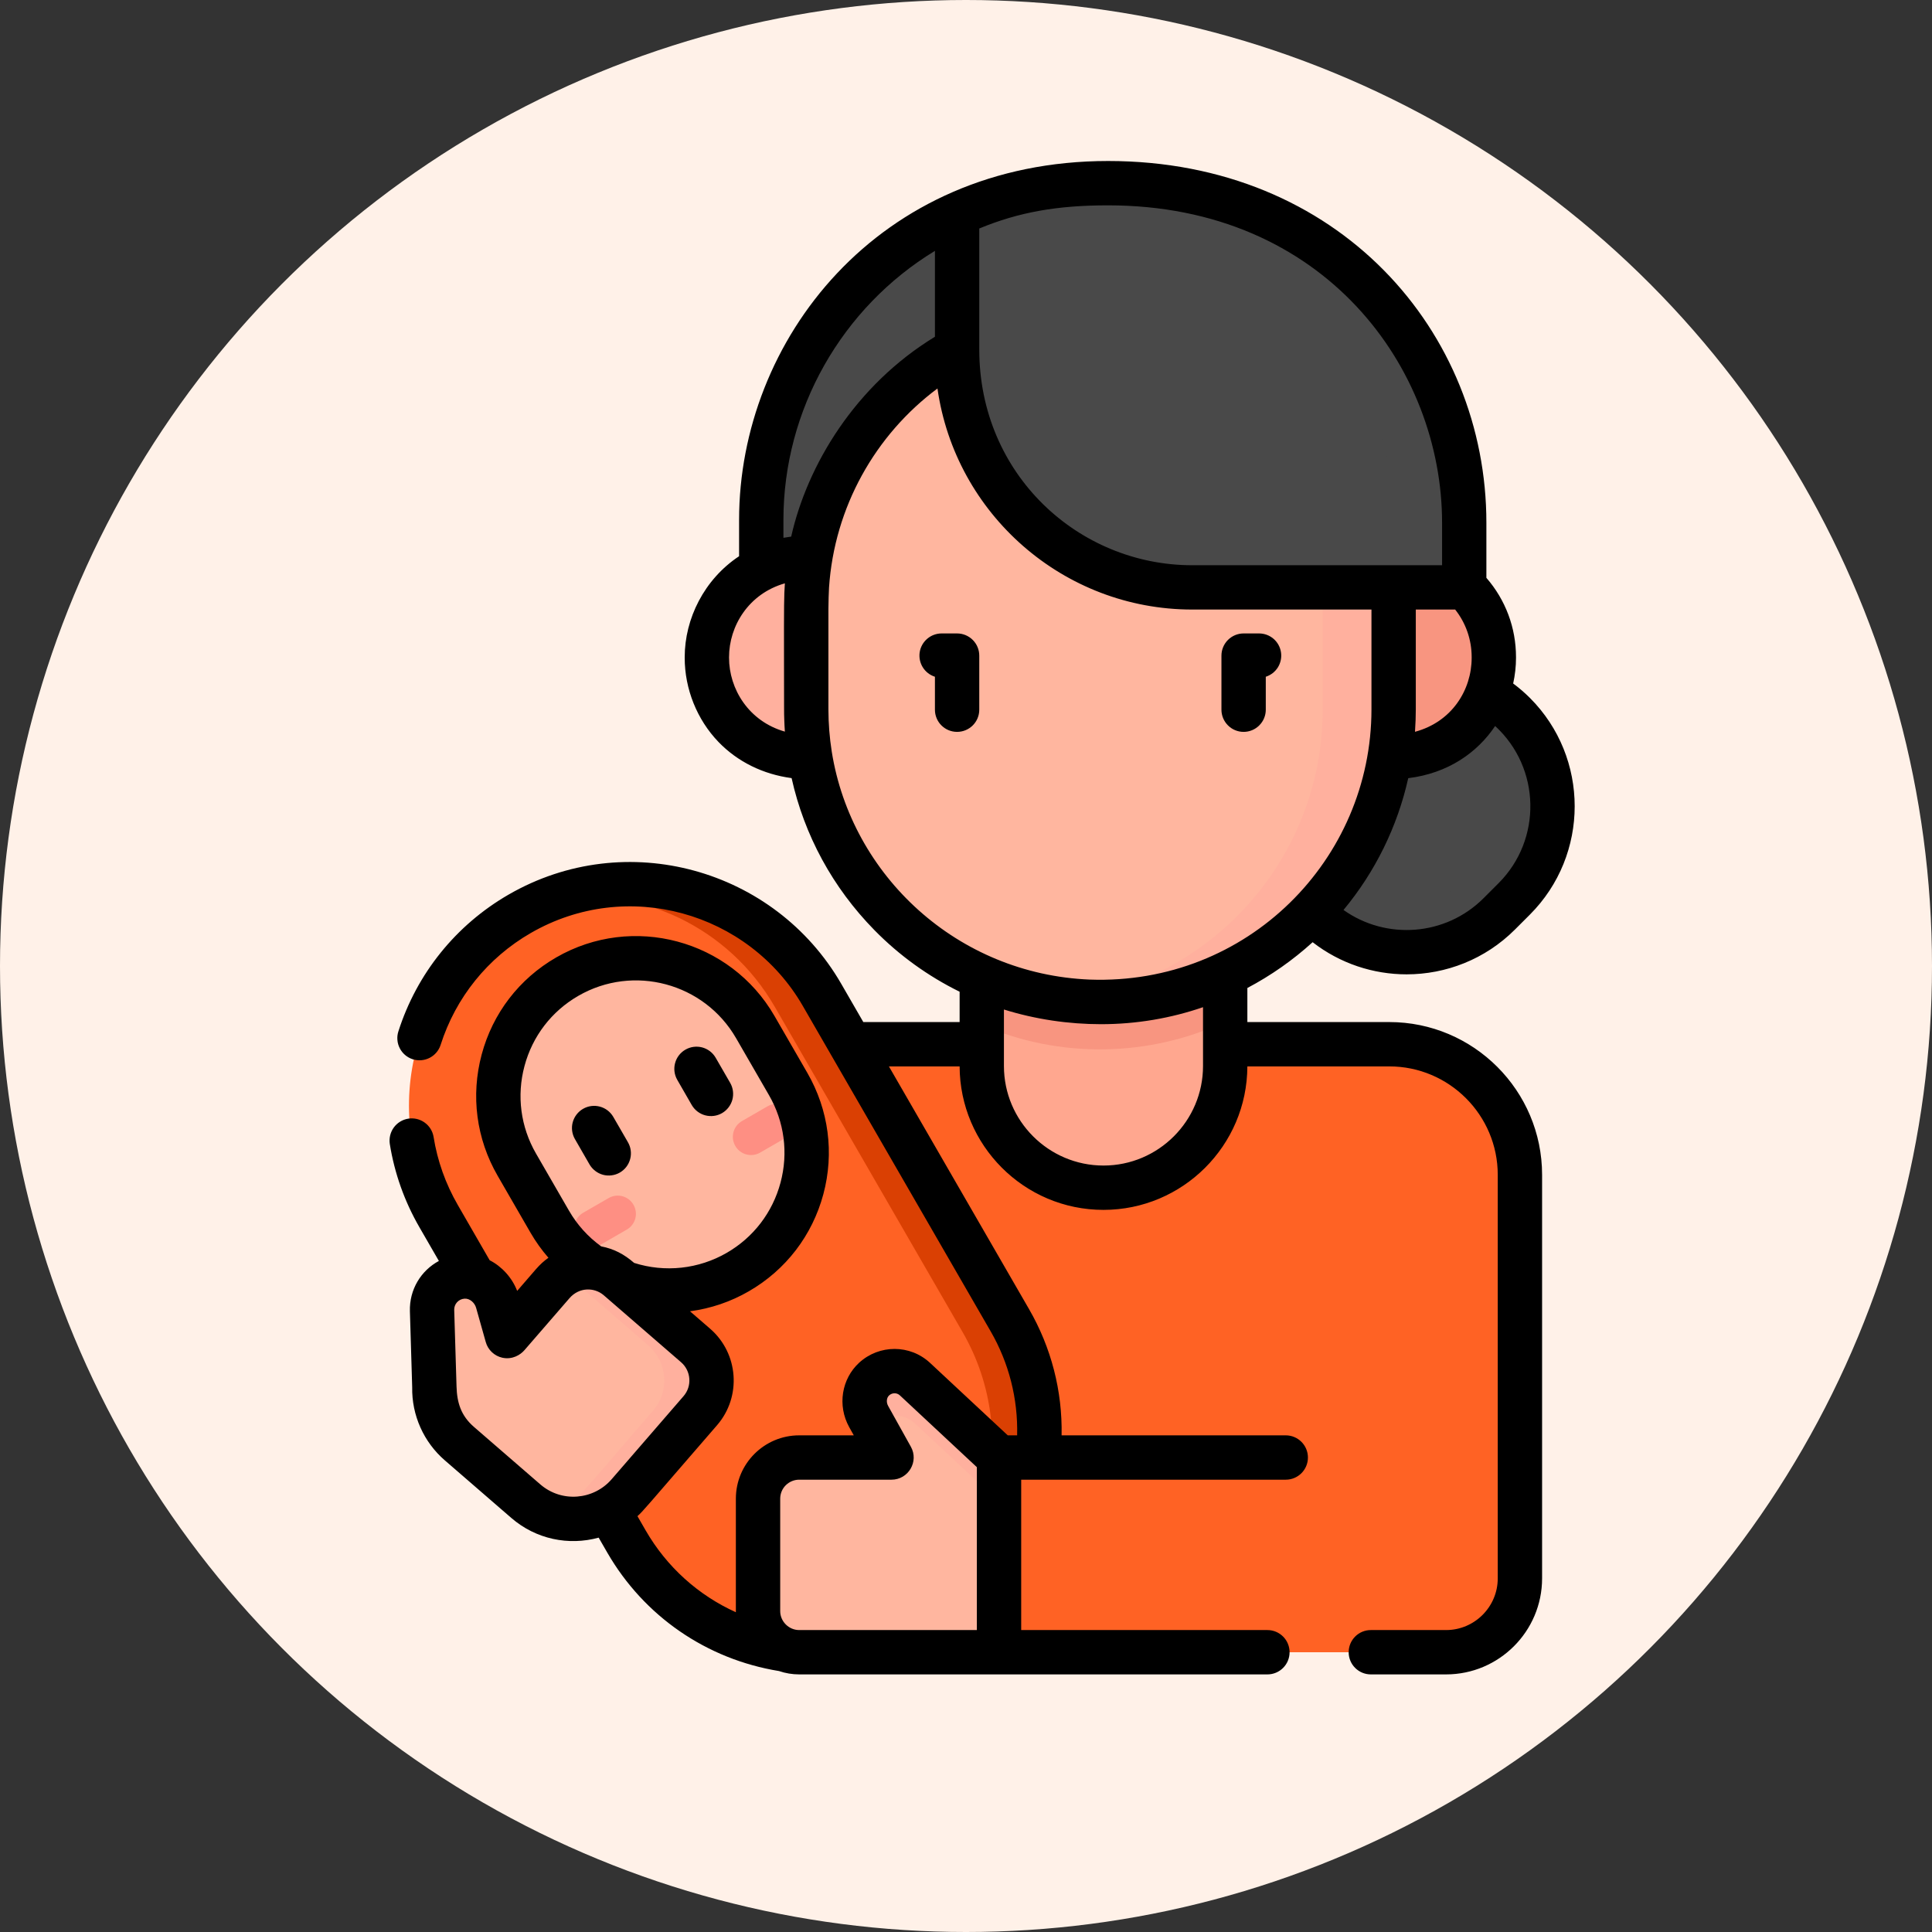
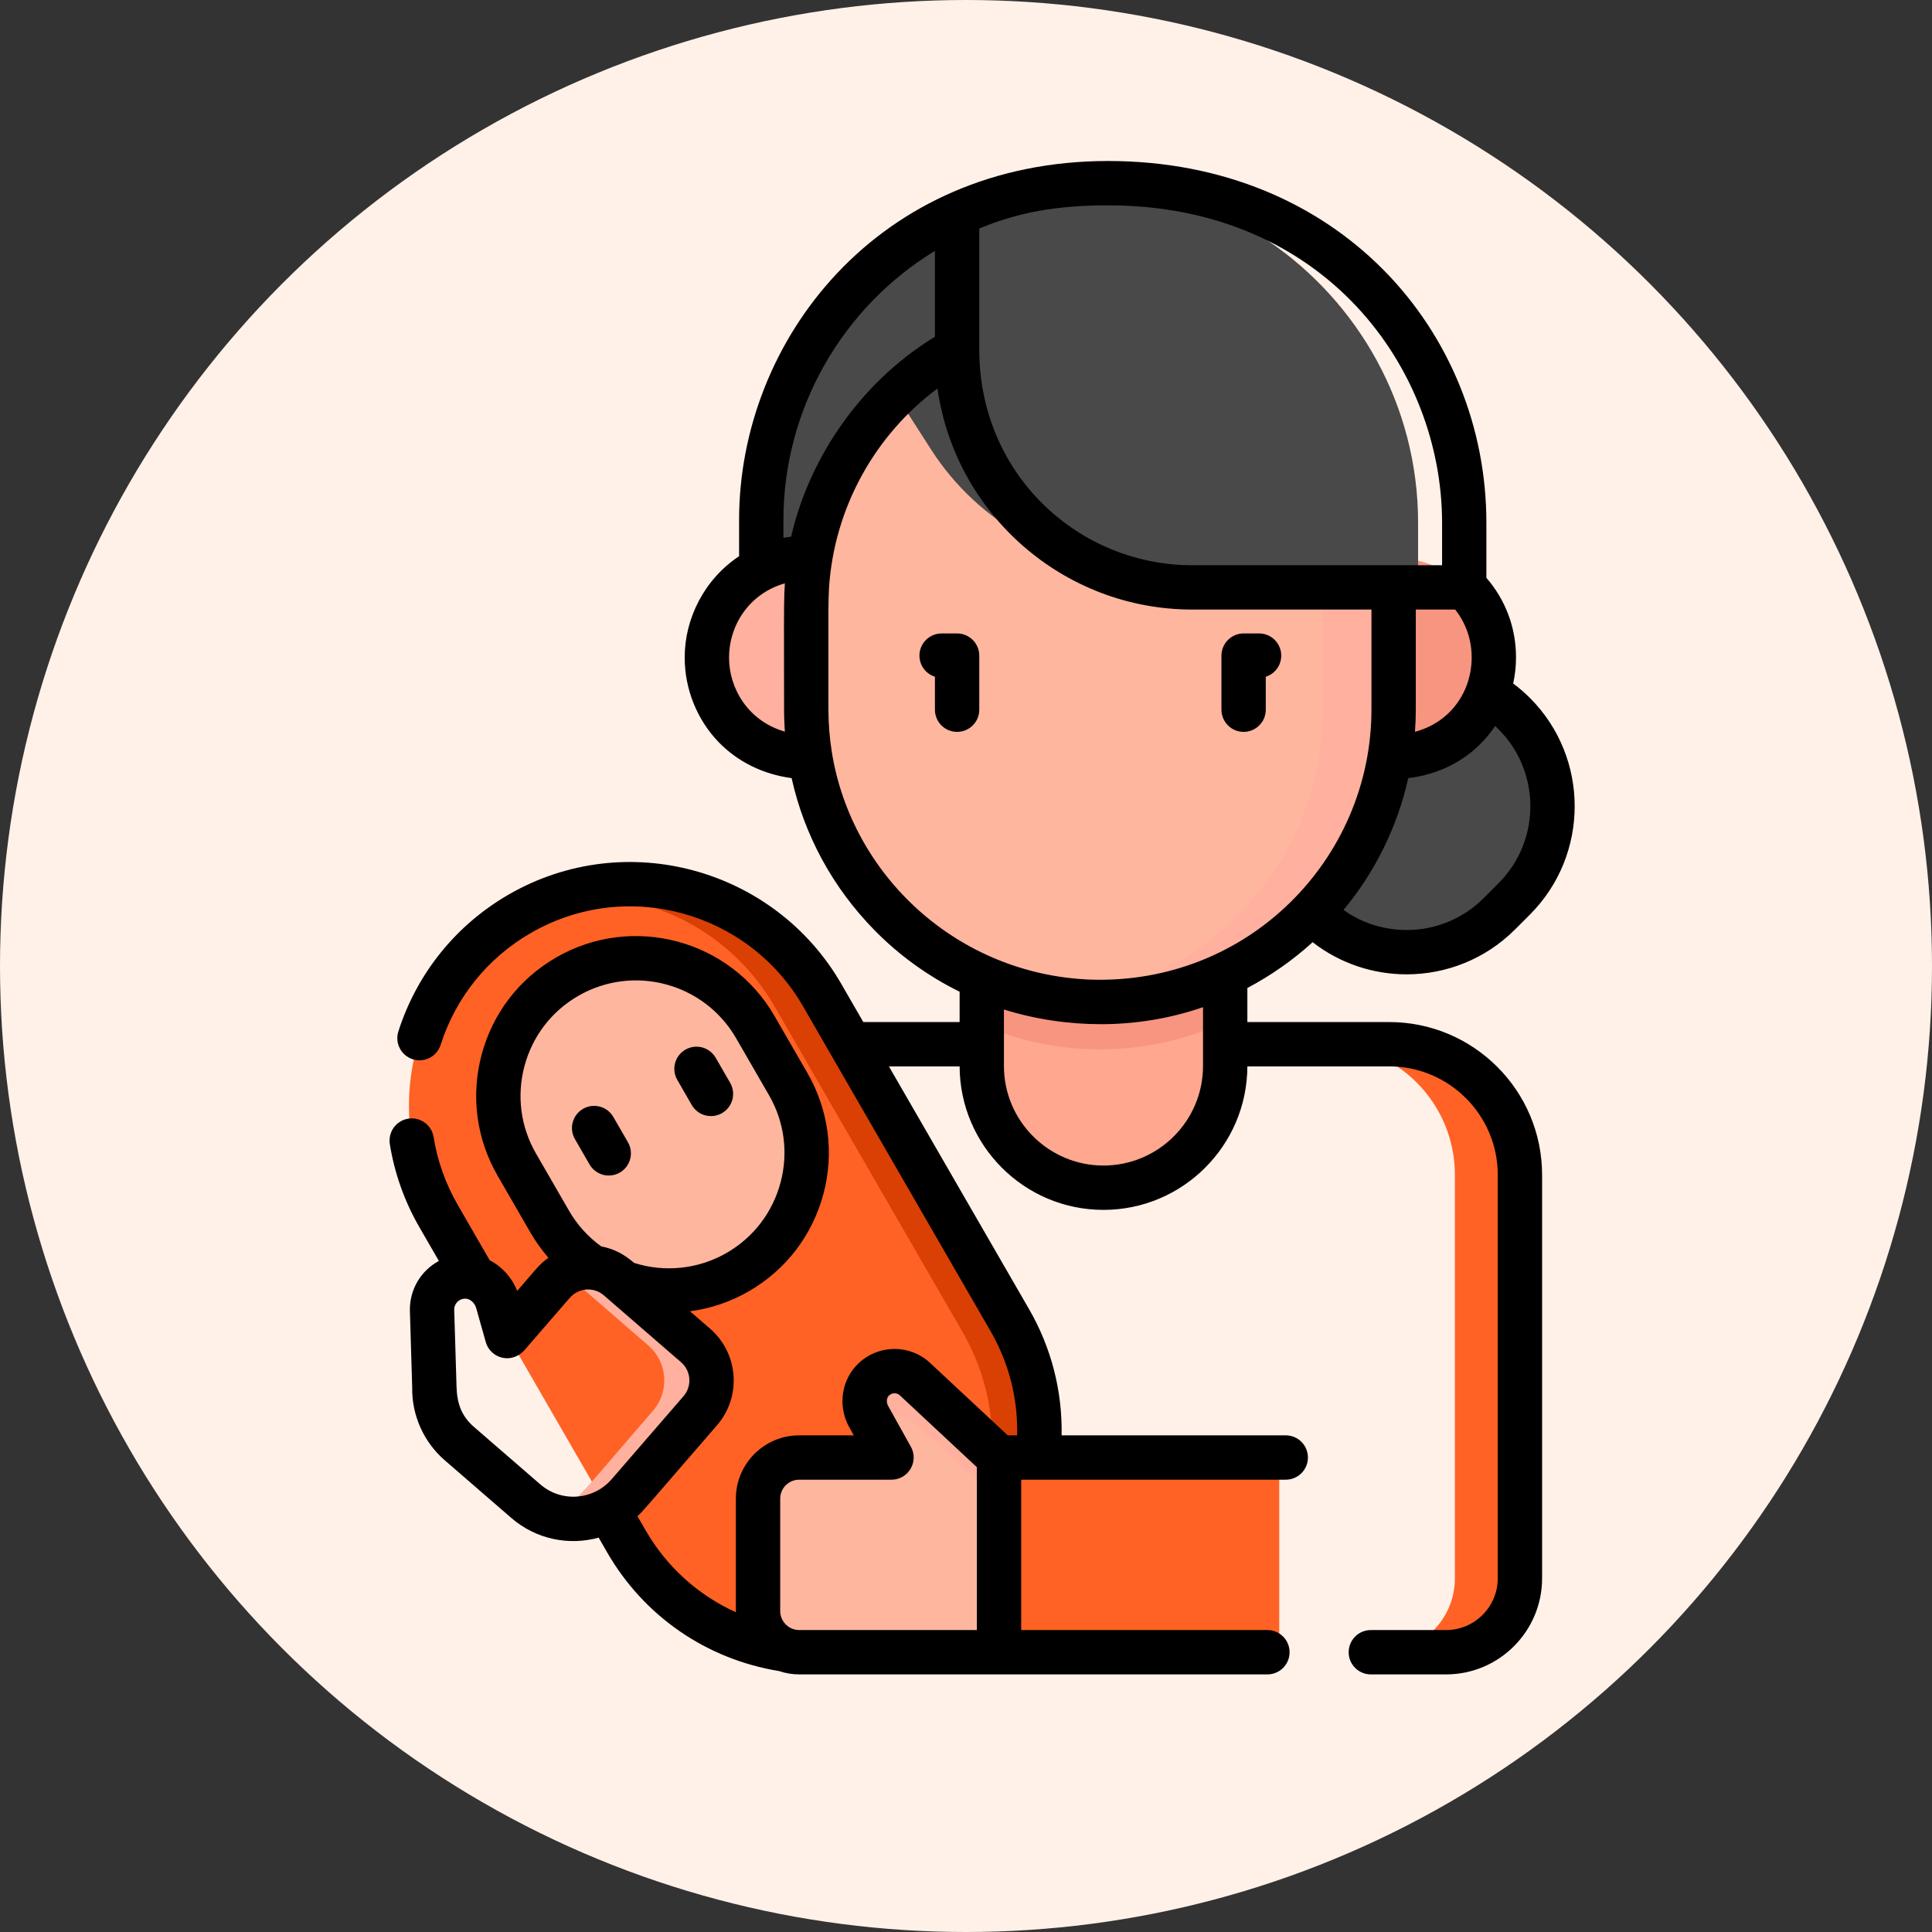
<svg xmlns="http://www.w3.org/2000/svg" width="60" height="60" viewBox="0 0 60 60" fill="none">
  <rect x="0" y="0" width="60" height="60" fill="#333333" stroke="none" />
  <circle cx="30" cy="30" r="30" fill="#FFF1E8" />
-   <path d="M42.045 32.43H25.654V51.312H43.806C45.073 51.312 46.101 50.284 46.101 49.017V36.486C46.101 34.246 44.285 32.43 42.045 32.43Z" fill="#FF6224" />
  <path d="M43.146 32.43H41.127C43.367 32.43 45.183 34.246 45.183 36.486V49.017C45.183 50.284 44.155 51.312 42.888 51.312H44.907C46.175 51.312 47.202 50.284 47.202 49.017V36.486C47.202 34.246 45.386 32.43 43.146 32.43Z" fill="#FF6224" />
  <path d="M24.556 51.249V49.705H29.123C31.437 47.574 32.053 44.055 30.415 41.217L24.581 31.113C22.865 28.141 18.984 26.737 16.138 28.38C12.851 30.278 11.724 34.482 13.623 37.769L19.456 47.874C20.506 49.692 22.349 50.978 24.556 51.249Z" fill="#FF6224" />
  <path d="M37.433 24.01H31.053V31.118L30.49 31.829V33.106C30.49 35.192 32.181 36.886 34.27 36.886C36.357 36.886 38.05 35.194 38.05 33.106V31.729L37.433 31.118V24.01Z" fill="#FFA78F" />
  <path d="M30.49 31.829C32.91 32.887 35.709 32.828 38.049 31.729V24.01H30.49V31.829Z" fill="#F89580" />
  <path d="M23.641 18.242H34.1V5.688C28.327 5.688 23.641 10.367 23.641 16.147V18.242ZM43.683 29.421C44.835 29.098 45.39 28.45 45.923 27.917C47.513 26.327 47.513 23.75 45.923 22.161C45.431 21.667 44.819 21.309 44.147 21.121H43.045C41.878 21.464 41.39 22.04 40.805 22.625C38.597 24.832 39.607 28.588 42.581 29.421L43.683 29.421Z" fill="#494949" />
  <path d="M47.025 22.161C45.947 21.083 44.416 20.737 43.045 21.121C43.717 21.309 44.329 21.667 44.822 22.161C46.411 23.75 46.411 26.327 44.822 27.917C44.291 28.447 43.736 29.097 42.581 29.421C43.951 29.805 45.483 29.459 46.561 28.381L47.025 27.916C48.614 26.327 48.614 23.75 47.025 22.161Z" fill="#494949" />
  <path d="M29.473 23.515H25.039C23.334 23.515 21.952 22.133 21.952 20.428V20.409C21.952 18.704 23.334 17.322 25.039 17.322H29.473V23.515Z" fill="#FFB09E" />
  <path d="M38.872 17.323H43.306C45.011 17.323 46.392 18.704 46.392 20.409V20.428C46.392 22.133 45.011 23.515 43.306 23.515H38.872V17.323Z" fill="#F89580" />
  <path d="M22.912 39.505C20.868 40.685 18.253 39.985 17.073 37.94L16.051 36.171C14.87 34.126 15.571 31.511 17.616 30.331C19.66 29.15 22.275 29.851 23.455 31.896L24.477 33.665C25.658 35.71 24.957 38.325 22.912 39.505Z" fill="#FFB69F" />
-   <path d="M22.835 35.588C22.798 35.524 22.774 35.453 22.764 35.379C22.754 35.306 22.759 35.231 22.778 35.159C22.798 35.087 22.831 35.02 22.876 34.961C22.921 34.903 22.977 34.853 23.042 34.816L23.83 34.361C23.894 34.324 23.965 34.3 24.039 34.29C24.112 34.28 24.187 34.285 24.259 34.304C24.331 34.324 24.398 34.357 24.457 34.402C24.515 34.447 24.565 34.504 24.602 34.568C24.639 34.632 24.663 34.703 24.673 34.777C24.683 34.85 24.678 34.925 24.659 34.997C24.639 35.069 24.606 35.136 24.561 35.195C24.516 35.254 24.459 35.303 24.395 35.34L23.607 35.795C23.477 35.87 23.323 35.89 23.178 35.852C23.033 35.813 22.91 35.718 22.835 35.588ZM17.906 38.434C17.869 38.37 17.845 38.299 17.835 38.225C17.825 38.151 17.83 38.077 17.849 38.005C17.869 37.933 17.902 37.866 17.947 37.807C17.992 37.748 18.048 37.699 18.113 37.662L18.901 37.207C19.031 37.132 19.185 37.111 19.33 37.15C19.475 37.189 19.598 37.284 19.673 37.414C19.748 37.543 19.768 37.698 19.73 37.843C19.691 37.987 19.596 38.111 19.466 38.186L18.678 38.641C18.614 38.678 18.543 38.702 18.469 38.712C18.395 38.721 18.321 38.717 18.249 38.697C18.177 38.678 18.11 38.645 18.051 38.6C17.992 38.554 17.943 38.498 17.906 38.434Z" fill="#FE8F83" />
  <path d="M31.362 41L25.528 30.895C23.827 27.95 20.275 26.741 17.189 27.887C19.869 27.527 22.624 28.776 24.059 31.263L29.893 41.367C31.791 44.655 30.665 48.859 27.377 50.757C27.041 50.95 26.689 51.115 26.326 51.249C27.214 51.13 28.07 50.838 28.846 50.389C32.133 48.491 33.26 44.288 31.362 41Z" fill="#DA4003" />
  <path d="M28.915 13.96L27.825 12.26C26.108 13.913 25.039 16.234 25.039 18.806V22.028C25.039 26.686 28.542 30.525 33.058 31.055H34.343C38.859 30.525 42.363 26.686 42.363 22.028V17.668H35.698C32.937 17.668 30.389 16.258 28.915 13.96Z" fill="#FFB69F" />
  <path d="M33.058 9.779C37.574 10.309 41.078 14.148 41.078 18.806V22.028C41.078 26.686 37.574 30.525 33.058 31.055C38.633 31.709 43.281 27.383 43.281 22.028V18.806C43.281 13.427 38.609 9.127 33.058 9.779Z" fill="#FFB09E" />
-   <path d="M35.006 18.242H42.938V16.326C41.059 9.684 32.732 7.532 27.825 12.258C28.445 15.661 31.424 18.242 35.006 18.242Z" fill="#FFB69F" />
  <path d="M29.723 6.646V10.939C29.723 14.973 32.993 18.242 37.026 18.242H44.04V16.235C44.04 8.887 36.511 3.513 29.723 6.646Z" fill="#494949" />
-   <path d="M33.671 5.731C39.051 6.211 43.27 10.73 43.27 16.235V18.242H45.473V16.235C45.473 10.271 40.46 5.123 33.671 5.731Z" fill="#494949" />
  <path d="M28.827 45.265H39.728V51.312H28.827V45.265Z" fill="#FF6224" />
-   <path d="M17.177 39.852L15.756 41.494L15.754 41.495L15.752 41.495L15.75 41.494L15.748 41.492L15.449 40.43C15.316 39.956 14.879 39.615 14.388 39.644C14.12 39.659 13.869 39.779 13.688 39.976C13.507 40.174 13.41 40.434 13.418 40.702L13.49 43.078C13.482 43.41 13.548 43.739 13.682 44.043C13.817 44.346 14.017 44.616 14.268 44.834C16.501 46.768 16.538 46.864 17.073 47.047L18.156 46.946L21.048 43.578L21.254 42.384L18.35 39.814C17.497 39.552 17.62 39.591 17.528 39.559C17.39 39.651 17.284 39.729 17.177 39.852Z" fill="#FFB69F" />
  <path d="M21.603 41.785L19.203 39.706C18.722 39.291 18.045 39.251 17.528 39.559C17.687 39.654 17.518 39.52 20.134 41.785C20.734 42.304 20.799 43.211 20.28 43.81C17.878 46.584 17.814 46.793 17.073 47.047C17.918 47.338 18.893 47.108 19.514 46.391L21.748 43.81C22.267 43.211 22.202 42.304 21.603 41.785Z" fill="#FFB09E" />
  <path d="M31.026 45.953L28.344 43.578C28.253 43.498 28.144 43.443 28.026 43.417C27.907 43.392 27.785 43.397 27.669 43.432C27.554 43.468 27.449 43.532 27.366 43.62C27.282 43.707 27.223 43.815 27.193 43.932L27.114 44.237L27.686 45.265H24.819C24.113 45.265 23.541 45.837 23.541 46.542V50.034C23.541 50.739 24.113 51.312 24.819 51.312H31.026V45.953Z" fill="#FFB69F" />
  <path d="M28.417 42.832C28.244 42.671 28.017 42.581 27.782 42.581C27.546 42.58 27.319 42.669 27.145 42.829C26.824 43.125 26.765 43.611 26.978 43.992L27.114 44.238C27.125 44.227 27.134 44.216 27.145 44.206C27.319 44.046 27.546 43.957 27.782 43.958C28.017 43.958 28.244 44.048 28.417 44.209L31.025 46.642V45.265L28.417 42.832Z" fill="#FFB09E" />
  <path d="M38.622 22.729C38.804 22.729 38.979 22.657 39.108 22.527C39.238 22.398 39.31 22.223 39.31 22.041V21.017C39.467 20.967 39.6 20.863 39.687 20.724C39.773 20.584 39.807 20.418 39.782 20.256C39.757 20.093 39.675 19.945 39.55 19.838C39.425 19.731 39.266 19.672 39.102 19.672H38.622C38.439 19.672 38.264 19.745 38.135 19.874C38.006 20.003 37.933 20.178 37.933 20.361V22.041C37.933 22.223 38.006 22.398 38.135 22.527C38.264 22.657 38.439 22.729 38.622 22.729ZM29.723 19.672H29.243C29.079 19.672 28.92 19.731 28.795 19.838C28.67 19.945 28.587 20.093 28.562 20.255C28.537 20.418 28.571 20.584 28.658 20.724C28.744 20.863 28.878 20.967 29.035 21.017V22.041C29.035 22.421 29.343 22.729 29.723 22.729C30.104 22.729 30.412 22.421 30.412 22.041V20.361C30.412 20.178 30.339 20.003 30.21 19.874C30.081 19.745 29.906 19.672 29.723 19.672ZM18.305 36.157C18.35 36.236 18.41 36.305 18.482 36.361C18.554 36.417 18.636 36.459 18.724 36.483C18.811 36.507 18.903 36.513 18.993 36.501C19.084 36.49 19.171 36.46 19.25 36.415C19.328 36.369 19.397 36.309 19.453 36.236C19.508 36.164 19.548 36.081 19.571 35.993C19.594 35.905 19.6 35.813 19.587 35.723C19.575 35.633 19.544 35.546 19.498 35.468L19.044 34.682C18.952 34.526 18.802 34.412 18.626 34.366C18.451 34.32 18.264 34.345 18.107 34.436C17.95 34.527 17.835 34.676 17.787 34.851C17.739 35.026 17.763 35.212 17.852 35.37L18.305 36.157ZM21.485 34.321C21.577 34.477 21.728 34.592 21.903 34.638C22.079 34.684 22.266 34.66 22.424 34.569C22.581 34.478 22.696 34.328 22.744 34.153C22.791 33.977 22.768 33.79 22.678 33.632L22.224 32.846C22.132 32.689 21.982 32.575 21.806 32.528C21.63 32.482 21.443 32.507 21.286 32.598C21.128 32.689 21.013 32.838 20.966 33.014C20.918 33.189 20.942 33.376 21.032 33.534L21.485 34.321Z" fill="black" />
  <path d="M43.146 31.741H38.738V30.683C39.471 30.296 40.152 29.818 40.765 29.261C41.62 29.925 42.651 30.259 43.683 30.259C44.901 30.259 46.12 29.796 47.048 28.868L47.512 28.404C49.367 26.548 49.367 23.529 47.512 21.674C47.35 21.513 47.177 21.363 46.993 21.227C47.051 20.963 47.081 20.694 47.081 20.428V20.409C47.081 19.494 46.756 18.63 46.161 17.945V16.235C46.161 10.316 41.596 5 34.411 5C27.255 5 22.953 10.577 22.953 16.147V17.274C21.87 17.992 21.264 19.213 21.264 20.409V20.428C21.264 21.397 21.646 22.349 22.313 23.042C22.908 23.659 23.7 24.047 24.584 24.165C24.977 25.933 25.857 27.563 27.157 28.887C27.924 29.669 28.819 30.315 29.802 30.799V31.741H26.811L26.124 30.551C24.064 26.984 19.446 25.674 15.794 27.783C14.16 28.727 12.945 30.235 12.372 32.031C12.344 32.117 12.334 32.208 12.342 32.298C12.349 32.388 12.374 32.475 12.416 32.556C12.457 32.636 12.514 32.708 12.583 32.766C12.652 32.824 12.732 32.869 12.818 32.896C13.18 33.011 13.568 32.812 13.684 32.45C14.152 30.981 15.146 29.747 16.483 28.976C19.473 27.249 23.249 28.326 24.932 31.24L25.817 32.774L30.765 41.344C31.328 42.319 31.616 43.426 31.588 44.576H31.297L28.886 42.328C28.264 41.747 27.303 41.749 26.679 42.323L26.677 42.325C26.144 42.817 25.994 43.642 26.376 44.327L26.515 44.576H24.819C23.735 44.576 22.853 45.458 22.853 46.542V50.034L22.853 50.069C21.688 49.543 20.708 48.665 20.052 47.529L19.797 47.086C19.992 46.907 19.939 46.951 22.269 44.261C23.037 43.374 22.936 42.029 22.054 41.265L21.428 40.723C22.073 40.638 22.694 40.427 23.257 40.101C24.405 39.438 25.226 38.368 25.57 37.087C25.913 35.807 25.736 34.469 25.074 33.321L24.052 31.551C22.683 29.181 19.642 28.366 17.272 29.735C16.123 30.398 15.302 31.468 14.959 32.748C14.616 34.029 14.792 35.367 15.455 36.515L16.477 38.285C16.637 38.561 16.823 38.821 17.032 39.061C16.894 39.159 16.769 39.273 16.658 39.401L16.657 39.401L16.061 40.09C15.902 39.675 15.579 39.327 15.207 39.138L14.219 37.425C13.838 36.765 13.584 36.052 13.465 35.306C13.435 35.127 13.336 34.968 13.188 34.862C13.041 34.756 12.857 34.712 12.678 34.741C12.499 34.77 12.338 34.868 12.231 35.014C12.124 35.16 12.079 35.343 12.105 35.523C12.251 36.435 12.56 37.307 13.026 38.114L13.63 39.16C13.075 39.458 12.71 40.048 12.73 40.723L12.801 43.081C12.793 43.511 12.88 43.938 13.056 44.331C13.231 44.724 13.491 45.073 13.816 45.354L15.878 47.14C16.647 47.806 17.663 48.008 18.592 47.753L18.86 48.218C20 50.192 21.941 51.529 24.193 51.896C24.394 51.965 24.606 52 24.819 52H39.361C39.741 52 40.049 51.692 40.049 51.312C40.049 50.931 39.741 50.623 39.361 50.623H31.714V45.953H39.931C40.311 45.953 40.619 45.645 40.619 45.265C40.619 44.885 40.311 44.576 39.931 44.576H32.969C32.996 43.194 32.645 41.845 31.958 40.656L27.606 33.118H29.802C29.809 35.56 31.796 37.574 34.27 37.574C36.726 37.574 38.731 35.58 38.738 33.118H43.146C45.003 33.118 46.514 34.629 46.514 36.486V49.017C46.514 49.902 45.793 50.623 44.908 50.623H42.572C42.192 50.623 41.884 50.931 41.884 51.312C41.884 51.692 42.192 52 42.572 52H44.908C46.553 52 47.891 50.662 47.891 49.017V36.486C47.891 33.87 45.763 31.741 43.146 31.741ZM16.289 33.105C16.537 32.179 17.13 31.406 17.96 30.927C19.672 29.938 21.87 30.527 22.859 32.24L23.881 34.01C24.36 34.839 24.487 35.806 24.239 36.731C23.991 37.656 23.398 38.43 22.568 38.909C22.137 39.158 21.659 39.314 21.164 39.368C20.669 39.422 20.168 39.372 19.694 39.221C19.382 38.951 19.071 38.785 18.67 38.707C18.261 38.411 17.924 38.038 17.669 37.596L16.647 35.826C16.168 34.997 16.041 34.03 16.289 33.105ZM16.78 46.099L14.718 44.313C14.313 43.962 14.192 43.555 14.178 43.057L14.106 40.681C14.103 40.593 14.135 40.506 14.195 40.441C14.256 40.375 14.339 40.336 14.428 40.331C14.591 40.321 14.741 40.457 14.786 40.615L15.086 41.679C15.119 41.799 15.185 41.907 15.276 41.993C15.366 42.079 15.479 42.138 15.6 42.165C15.91 42.233 16.161 42.077 16.286 41.932C16.983 41.128 17.161 40.924 17.686 40.316C17.984 39.973 18.454 39.971 18.751 40.226L18.752 40.227L21.152 42.306C21.461 42.573 21.499 43.047 21.228 43.359L18.994 45.94C18.434 46.585 17.445 46.674 16.78 46.099ZM24.23 46.542C24.23 46.386 24.292 46.236 24.402 46.126C24.513 46.016 24.663 45.953 24.819 45.953H27.686C28.211 45.953 28.543 45.388 28.288 44.93L27.579 43.657L27.579 43.656C27.521 43.551 27.531 43.41 27.612 43.336C27.702 43.253 27.847 43.242 27.947 43.335L28.988 44.306L30.337 45.564V50.623H24.819C24.498 50.623 24.23 50.357 24.23 50.034V46.542ZM45.704 20.409V20.428C45.704 21.425 45.093 22.417 43.946 22.726L43.944 22.727C43.945 22.719 43.945 22.712 43.945 22.704C43.961 22.479 43.969 22.227 43.969 22.028C43.97 19.387 43.97 19.323 43.969 18.93H45.192C45.524 19.351 45.704 19.866 45.704 20.409ZM46.538 27.43L46.074 27.894C44.891 29.077 43.044 29.198 41.724 28.26C42.709 27.074 43.398 25.672 43.734 24.167C44.967 24.015 45.876 23.378 46.433 22.547C47.852 23.85 47.894 26.074 46.538 27.43ZM44.785 16.235V17.554H37.026C33.494 17.554 30.412 14.735 30.412 10.854V7.096C31.641 6.588 32.833 6.377 34.411 6.377C41.149 6.377 44.785 11.456 44.785 16.235ZM24.33 16.147C24.33 12.72 26.145 9.549 29.035 7.791V10.458C26.556 11.97 25.07 14.447 24.571 16.665C24.493 16.675 24.412 16.687 24.33 16.702V16.147ZM22.641 20.428V20.409C22.641 19.449 23.243 18.439 24.375 18.116L24.374 18.132C24.349 18.489 24.345 18.787 24.348 20.495C24.352 22.213 24.347 22.078 24.356 22.344C24.36 22.465 24.366 22.597 24.375 22.721C23.243 22.398 22.641 21.388 22.641 20.428ZM25.831 23.343C25.762 22.908 25.728 22.468 25.727 22.028V18.913C25.73 18.643 25.736 18.433 25.746 18.25C25.912 15.751 27.181 13.505 29.114 12.065C29.668 15.964 33.025 18.93 37.026 18.93H42.592C42.593 19.209 42.593 19.34 42.592 22.028C42.592 26.693 38.741 30.598 33.844 30.422C29.736 30.254 26.444 27.2 25.831 23.343ZM31.178 33.106V31.351C32.156 31.657 33.192 31.807 34.191 31.807C35.3 31.807 36.366 31.621 37.361 31.279V33.106C37.361 34.81 35.974 36.197 34.27 36.197C32.565 36.197 31.178 34.81 31.178 33.106Z" fill="black" />
</svg>